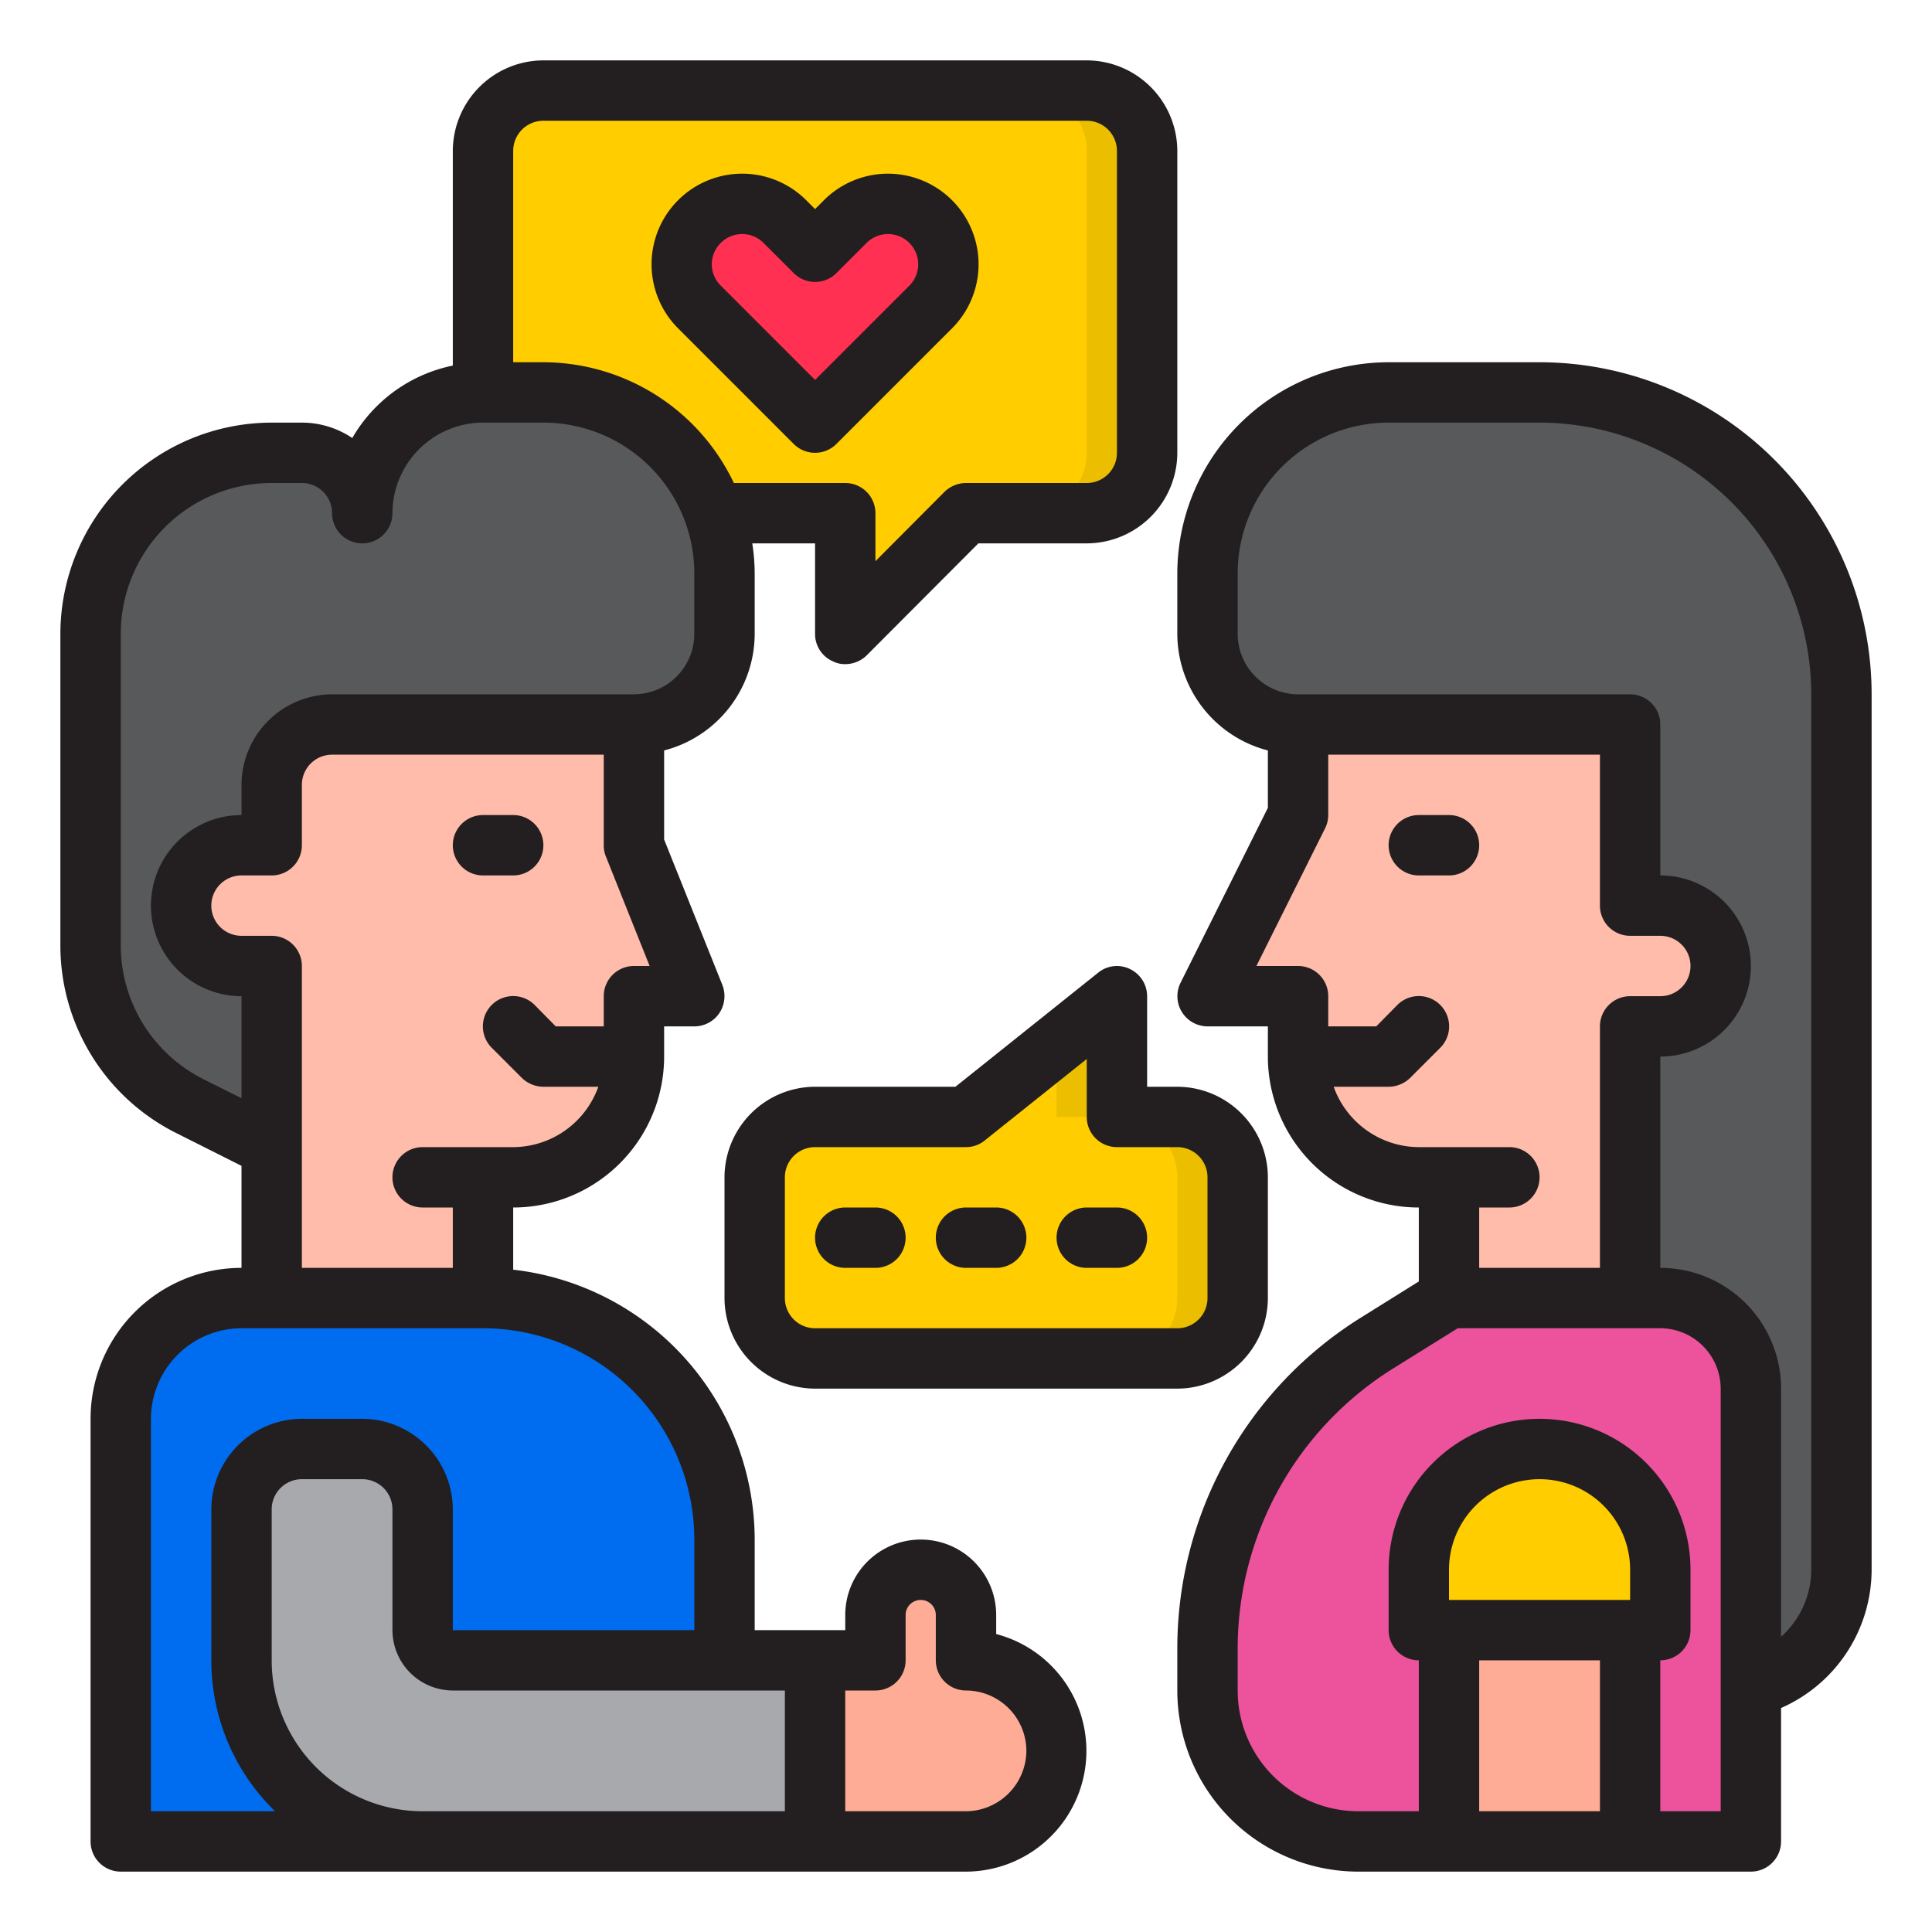
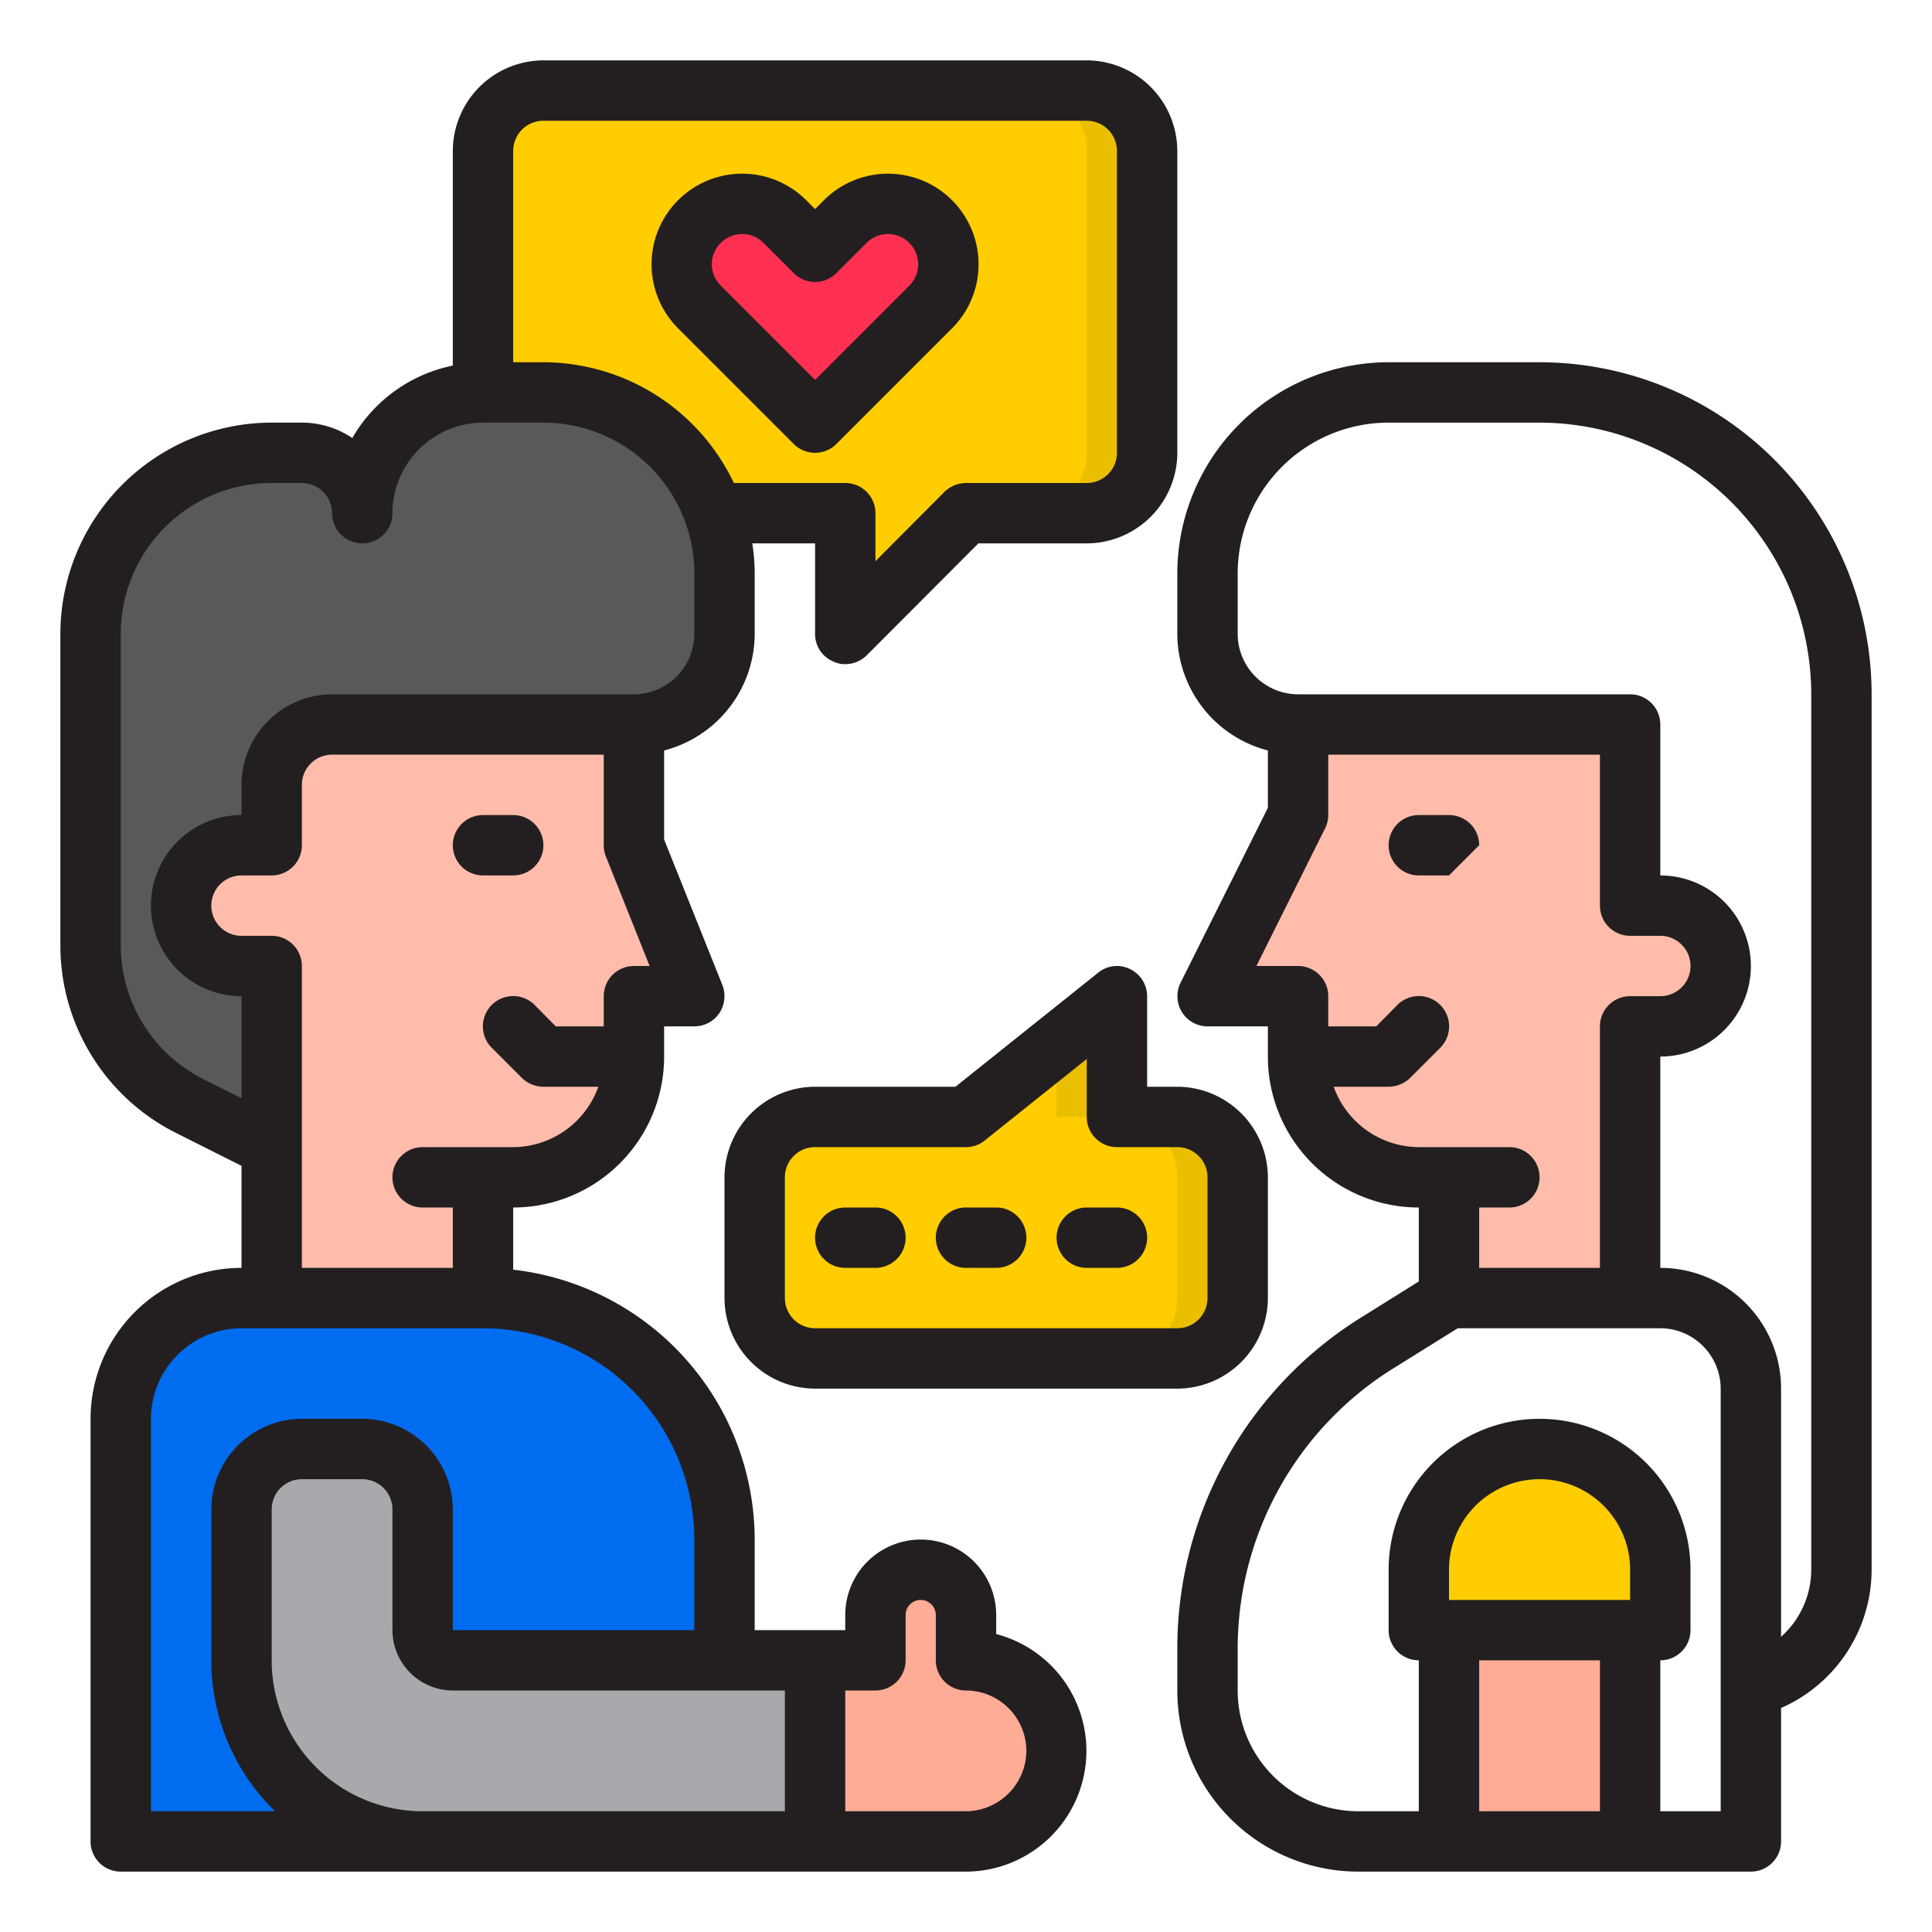
<svg xmlns="http://www.w3.org/2000/svg" height="512" viewBox="0 0 64 64" width="512">
  <g id="love-valentine-heart-message-couple">
    <path d="m24 51v10h-20v-14a4 4 0 0 1 4-4h8a8 8 0 0 1 8 8z" fill="#006df0" />
    <path d="m38 5v10a2.006 2.006 0 0 1 -2 2h-4l-4 4v-4h-10a2 2 0 0 1 -2-2v-10a2.006 2.006 0 0 1 2-2h18a2.006 2.006 0 0 1 2 2z" fill="#ffcd00" />
    <path d="m36 3h-2a2.006 2.006 0 0 1 2 2v10a2.006 2.006 0 0 1 -2 2h2a2.006 2.006 0 0 0 2-2v-10a2.006 2.006 0 0 0 -2-2z" fill="#ebbf00" />
    <path d="m6.317 36.658 2.683 1.342v-6h-1a2 2 0 0 1 0-4h1v-2a2.006 2.006 0 0 1 2-2h10a3 3 0 0 0 3-3v-2a5.971 5.971 0 0 0 -.349-2 6 6 0 0 0 -5.651-4h-2a4 4 0 0 0 -4 4 2.006 2.006 0 0 0 -2-2h-1a6 6 0 0 0 -6 6v10.292a6 6 0 0 0 3.317 5.366z" fill="#58595b" />
-     <path d="m51 13h-5a6 6 0 0 0 -6 6v2a3 3 0 0 0 3 3h11v6h1a2 2 0 0 1 0 4h-1v9h1a3 3 0 0 1 3 3v9.859a3.992 3.992 0 0 0 3-3.859v-29a10 10 0 0 0 -10-10z" fill="#58595b" />
    <path d="m21 24h-10a2.006 2.006 0 0 0 -2 2v2h-1a2 2 0 0 0 0 4h1v11h7v-4h1a4.012 4.012 0 0 0 4-4v-2h2l-2-5z" fill="#ffbcab" />
    <path d="m55 30h-1v-6h-11v3l-3 6h3v2a4.012 4.012 0 0 0 4 4h1v4h6v-9h1a2 2 0 0 0 0-4z" fill="#ffbcab" />
    <path d="m39 37h-2v-4l-5 4h-5a2.006 2.006 0 0 0 -2 2v4a2.006 2.006 0 0 0 2 2h12a2.006 2.006 0 0 0 2-2v-4a2.006 2.006 0 0 0 -2-2z" fill="#ffcd00" />
    <path d="m35 34.6v2.4h2v-4z" fill="#ebbf00" />
    <path d="m39 37h-2a2.006 2.006 0 0 1 2 2v4a2.006 2.006 0 0 1 -2 2h2a2.006 2.006 0 0 0 2-2v-4a2.006 2.006 0 0 0 -2-2z" fill="#ebbf00" />
    <path d="m27 14 3.83-3.83a2 2 0 1 0 -2.83-2.83l-1 1-1-1a2 2 0 1 0 -2.83 2.83z" fill="#ff3051" />
    <path d="m14 54v-4a2 2 0 0 0 -2-2h-2a2 2 0 0 0 -2 2v5a6 6 0 0 0 6 6h13v-6h-12a1 1 0 0 1 -1-1z" fill="#a7a9ac" />
    <path d="m32 61a3 3 0 0 0 0-6v-1.5a1.5 1.5 0 0 0 -3 0v1.5h-2v6z" fill="#ffac96" />
-     <path d="m58 46v15h-13a5 5 0 0 1 -5-5v-1.35a12.009 12.009 0 0 1 5.64-10.18l2.36-1.47h7a3 3 0 0 1 3 3z" fill="#ed539d" />
    <path d="m55 54v-2a4 4 0 0 0 -8 0v2z" fill="#ffcd00" />
    <path d="m48 54h6v7h-6z" fill="#ffac96" />
    <g fill="#231f20">
      <path d="m16 29h1a1 1 0 0 0 0-2h-1a1 1 0 0 0 0 2z" />
      <path d="m39 36h-1v-3a1 1 0 0 0 -.57-.9.981.981 0 0 0 -1.05.12l-4.73 3.78h-4.65a3.009 3.009 0 0 0 -3 3v4a3.009 3.009 0 0 0 3 3h12a3.009 3.009 0 0 0 3-3v-4a3.009 3.009 0 0 0 -3-3zm1 7a1 1 0 0 1 -1 1h-12a1 1 0 0 1 -1-1v-4a1 1 0 0 1 1-1h5a.977.977 0 0 0 .62-.22l3.38-2.7v1.92a1 1 0 0 0 1 1h2a1 1 0 0 1 1 1z" />
      <path d="m26.293 14.707a1 1 0 0 0 1.414 0l3.831-3.831a3 3 0 0 0 -4.245-4.243l-.293.293-.293-.294a3 3 0 1 0 -4.244 4.245zm-2.416-6.66a1 1 0 0 1 1.416 0l1 1a1 1 0 0 0 1.414 0l1-1a1 1 0 1 1 1.416 1.416l-3.123 3.123-3.122-3.123a.992.992 0 0 1 -.3-.7 1 1 0 0 1 .299-.716z" />
      <path d="m33 40h-1a1 1 0 0 0 0 2h1a1 1 0 0 0 0-2z" />
      <path d="m29 40h-1a1 1 0 0 0 0 2h1a1 1 0 0 0 0-2z" />
      <path d="m36 40a1 1 0 0 0 0 2h1a1 1 0 0 0 0-2z" />
      <path d="m36 2h-18a3.009 3.009 0 0 0 -3 3v7.11a5 5 0 0 0 -3.33 2.4 2.994 2.994 0 0 0 -1.67-.51h-1a7.008 7.008 0 0 0 -7 7v10.29a6.95 6.95 0 0 0 3.87 6.26l2.13 1.07v3.38a5 5 0 0 0 -5 5v14a1 1 0 0 0 1 1h28a4 4 0 0 0 1-7.87v-.63a2.5 2.5 0 0 0 -5 0v.5h-3v-3a9.016 9.016 0 0 0 -8-8.94v-2.06a5 5 0 0 0 5-5v-1h1a1 1 0 0 0 .83-.44 1.021 1.021 0 0 0 .1-.93l-1.93-4.82v-2.95a4 4 0 0 0 3-3.86v-2a6.634 6.634 0 0 0 -.08-1h2.08v3a.987.987 0 0 0 .62.92.838.838 0 0 0 .38.08 1.007 1.007 0 0 0 .71-.29l3.7-3.71h3.59a3.009 3.009 0 0 0 3-3v-10a3.009 3.009 0 0 0 -3-3zm-8 54h1a1 1 0 0 0 1-1v-1.5a.5.5 0 0 1 1 0v1.5a1 1 0 0 0 1 1 2.006 2.006 0 0 1 2 2 2.015 2.015 0 0 1 -2 2h-4zm-2 0v4h-12a5 5 0 0 1 -5-5v-5a1 1 0 0 1 1-1h2a1 1 0 0 1 1 1v4a2.006 2.006 0 0 0 2 2zm-3-5v3h-8v-4a3.009 3.009 0 0 0 -3-3h-2a3.009 3.009 0 0 0 -3 3v5a6.97 6.97 0 0 0 2.11 5h-4.11v-13a3.009 3.009 0 0 1 3-3h8a7.008 7.008 0 0 1 7 7zm-2-19a1 1 0 0 0 -1 1v1h-1.59l-.7-.71a1 1 0 0 0 -1.42 1.42l1 1a1.033 1.033 0 0 0 .71.29h1.82a3.01 3.01 0 0 1 -2.82 2h-3a1 1 0 0 0 0 2h1v2h-5v-10a1 1 0 0 0 -1-1h-1a1 1 0 0 1 0-2h1a1 1 0 0 0 1-1v-2a1 1 0 0 1 1-1h9v3a.937.937 0 0 0 .07.37l1.45 3.63zm2-11a2.006 2.006 0 0 1 -2 2h-10a3.009 3.009 0 0 0 -3 3v1a3 3 0 0 0 0 6v3.38l-1.24-.62a4.968 4.968 0 0 1 -2.76-4.47v-10.29a5 5 0 0 1 5-5h1a1 1 0 0 1 1 1 1 1 0 0 0 2 0 3.009 3.009 0 0 1 3-3h2a5 5 0 0 1 5 5zm14-6a1 1 0 0 1 -1 1h-4a1.033 1.033 0 0 0 -.71.29l-2.29 2.3v-1.59a1 1 0 0 0 -1-1h-3.69a7 7 0 0 0 -6.31-4h-1v-7a1 1 0 0 1 1-1h18a1 1 0 0 1 1 1z" />
      <path d="m51 12h-5a7.008 7.008 0 0 0 -7 7v2a4 4 0 0 0 3 3.86v1.9l-2.89 5.79a1 1 0 0 0 .89 1.45h2v1a5 5 0 0 0 5 5v2.45l-1.89 1.18a12.911 12.911 0 0 0 -6.11 11.02v1.35a6 6 0 0 0 6 6h13a1 1 0 0 0 1-1v-4.42a5.014 5.014 0 0 0 3-4.58v-29a11.007 11.007 0 0 0 -11-11zm-6.82 24h1.82a1.033 1.033 0 0 0 .71-.29l1-1a1 1 0 0 0 -1.42-1.42l-.7.71h-1.59v-1a1 1 0 0 0 -1-1h-1.38l2.27-4.55a1 1 0 0 0 .11-.45v-2h9v5a1 1 0 0 0 1 1h1a1 1 0 0 1 0 2h-1a1 1 0 0 0 -1 1v8h-4v-2h1a1 1 0 0 0 0-2h-3a3.01 3.01 0 0 1 -2.82-2zm8.82 24h-4v-5h4zm1-7h-6v-1a3 3 0 0 1 6 0zm3 7h-2v-5a1 1 0 0 0 1-1v-2a5 5 0 0 0 -10 0v2a1 1 0 0 0 1 1v5h-2a4 4 0 0 1 -4-4v-1.35a10.94 10.94 0 0 1 5.17-9.33l2.12-1.32h6.71a2.006 2.006 0 0 1 2 2zm3-8a2.986 2.986 0 0 1 -1 2.22v-8.22a4 4 0 0 0 -4-4v-7a3 3 0 0 0 0-6v-5a1 1 0 0 0 -1-1h-11a2.006 2.006 0 0 1 -2-2v-2a5 5 0 0 1 5-5h5a9.014 9.014 0 0 1 9 9z" />
-       <path d="m49 28a1 1 0 0 0 -1-1h-1a1 1 0 0 0 0 2h1a1 1 0 0 0 1-1z" />
+       <path d="m49 28a1 1 0 0 0 -1-1h-1a1 1 0 0 0 0 2h1z" />
    </g>
  </g>
</svg>